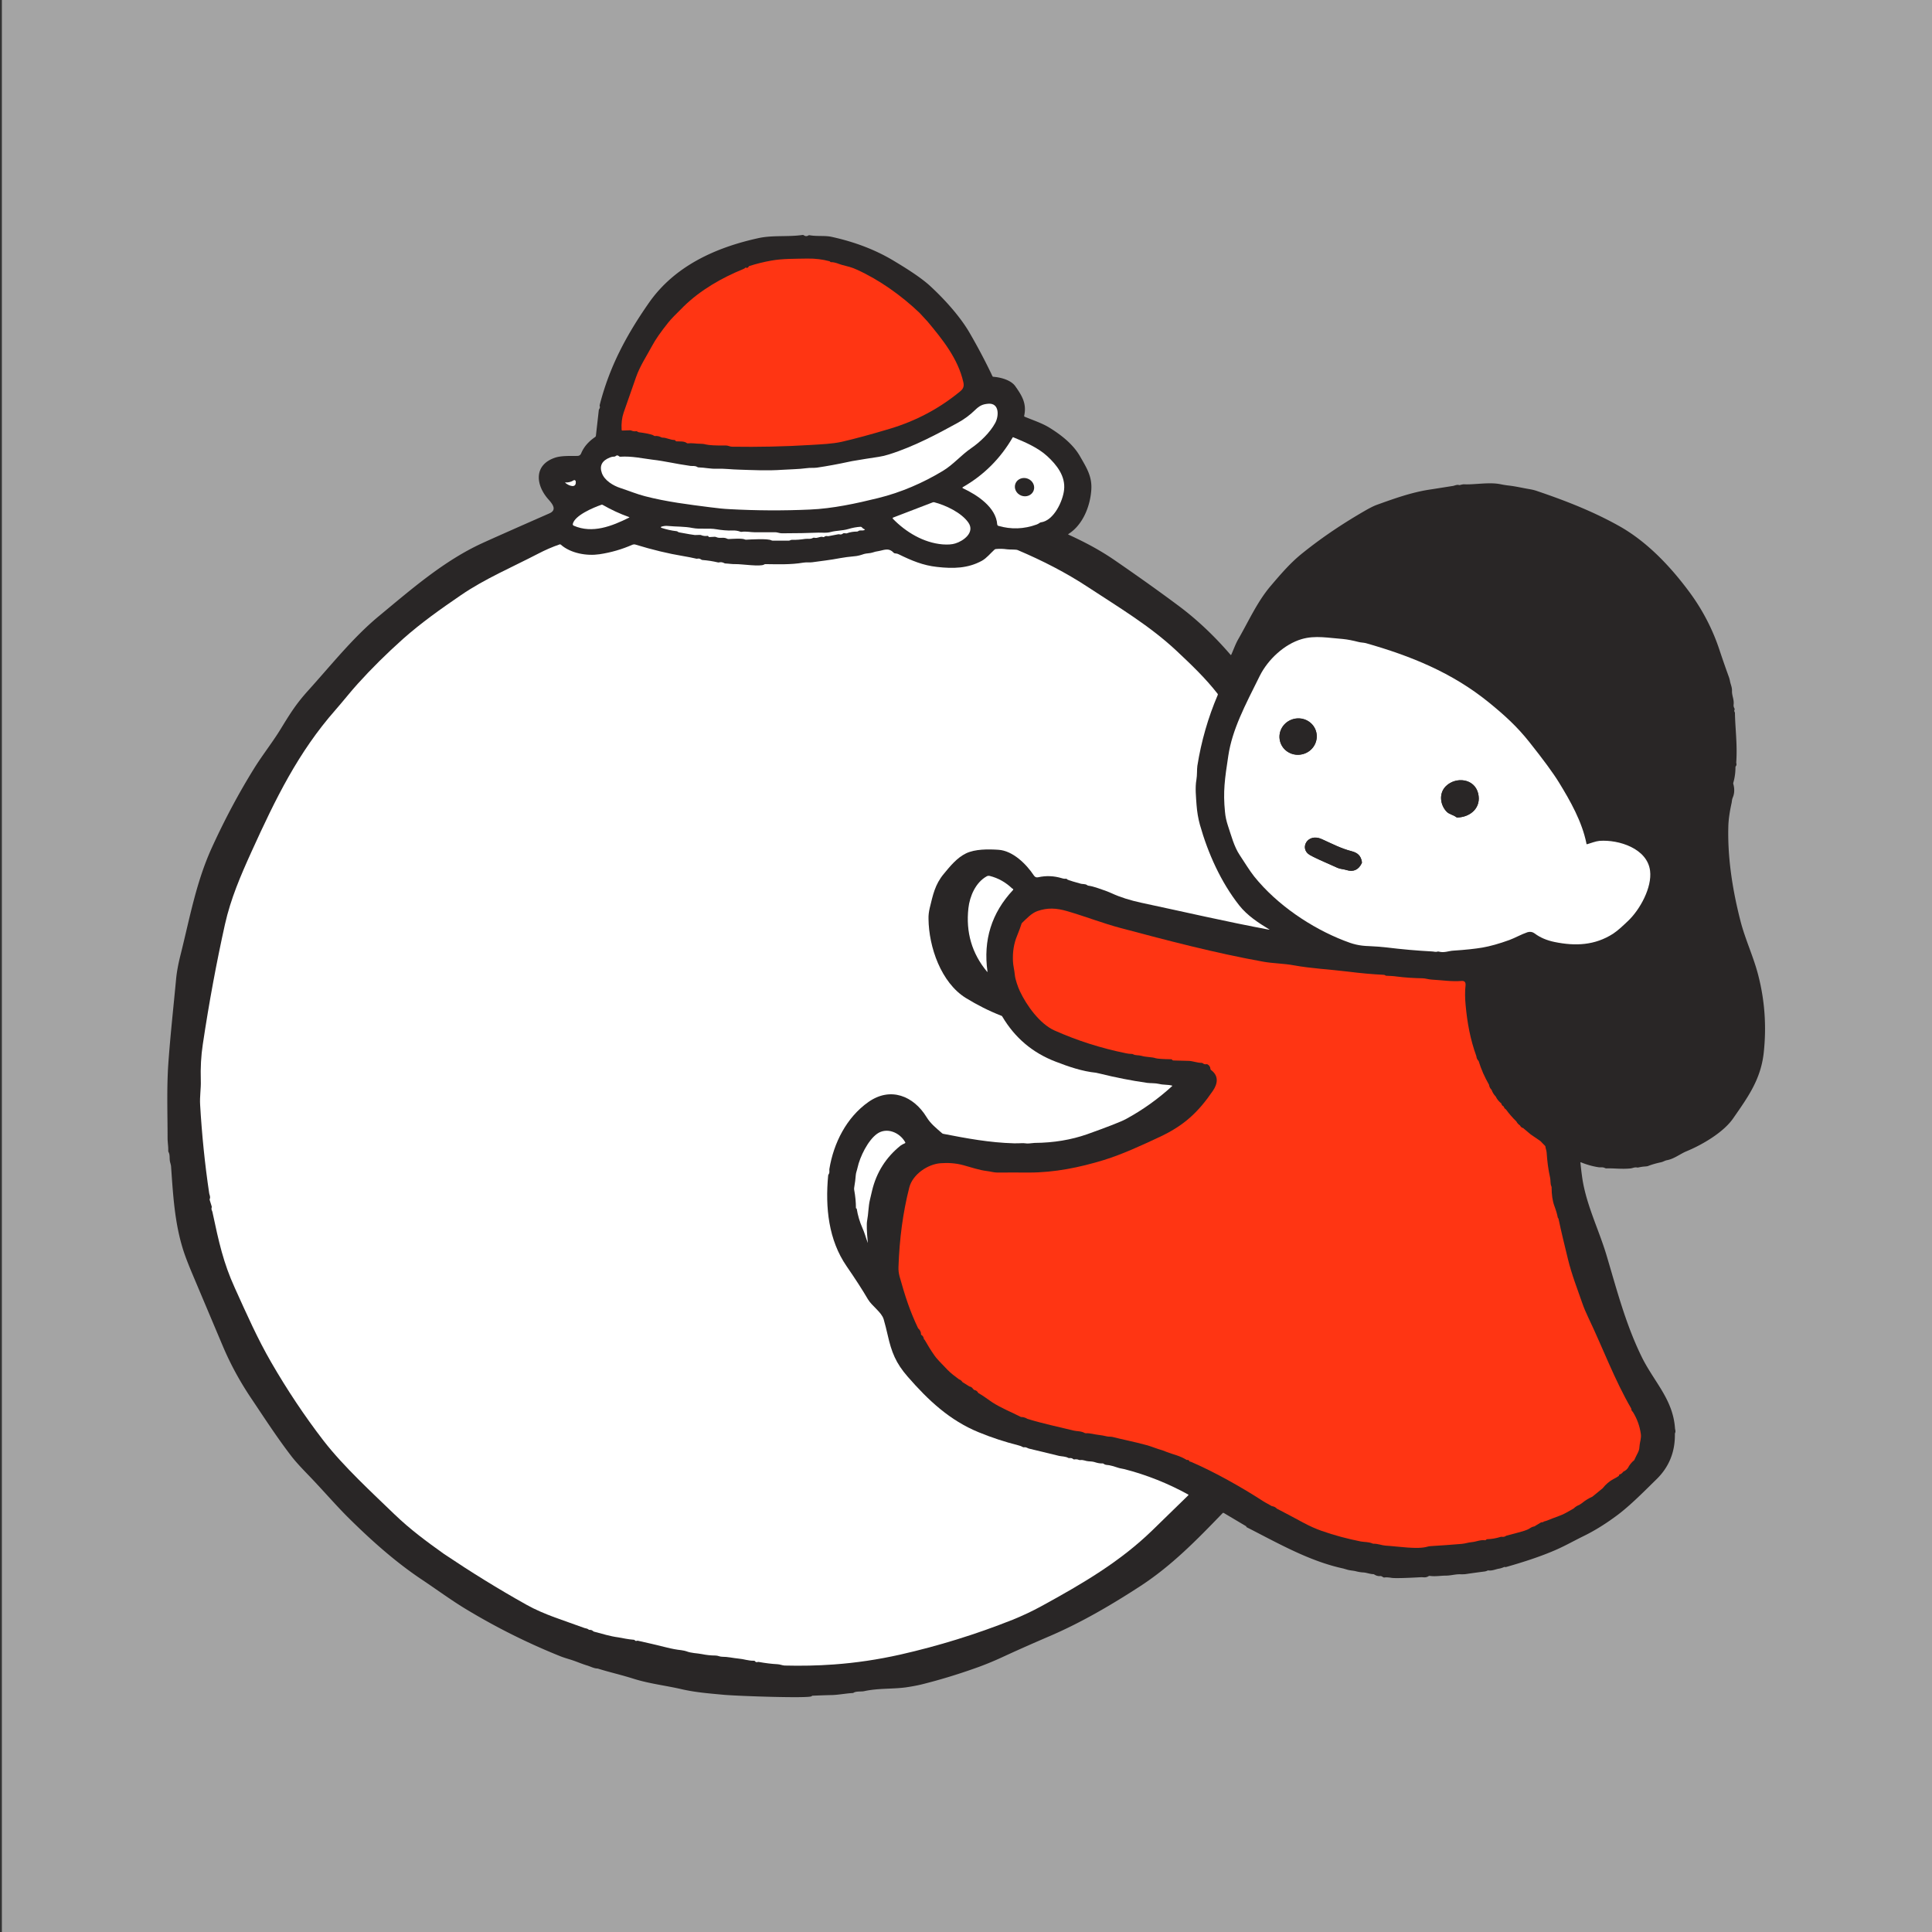
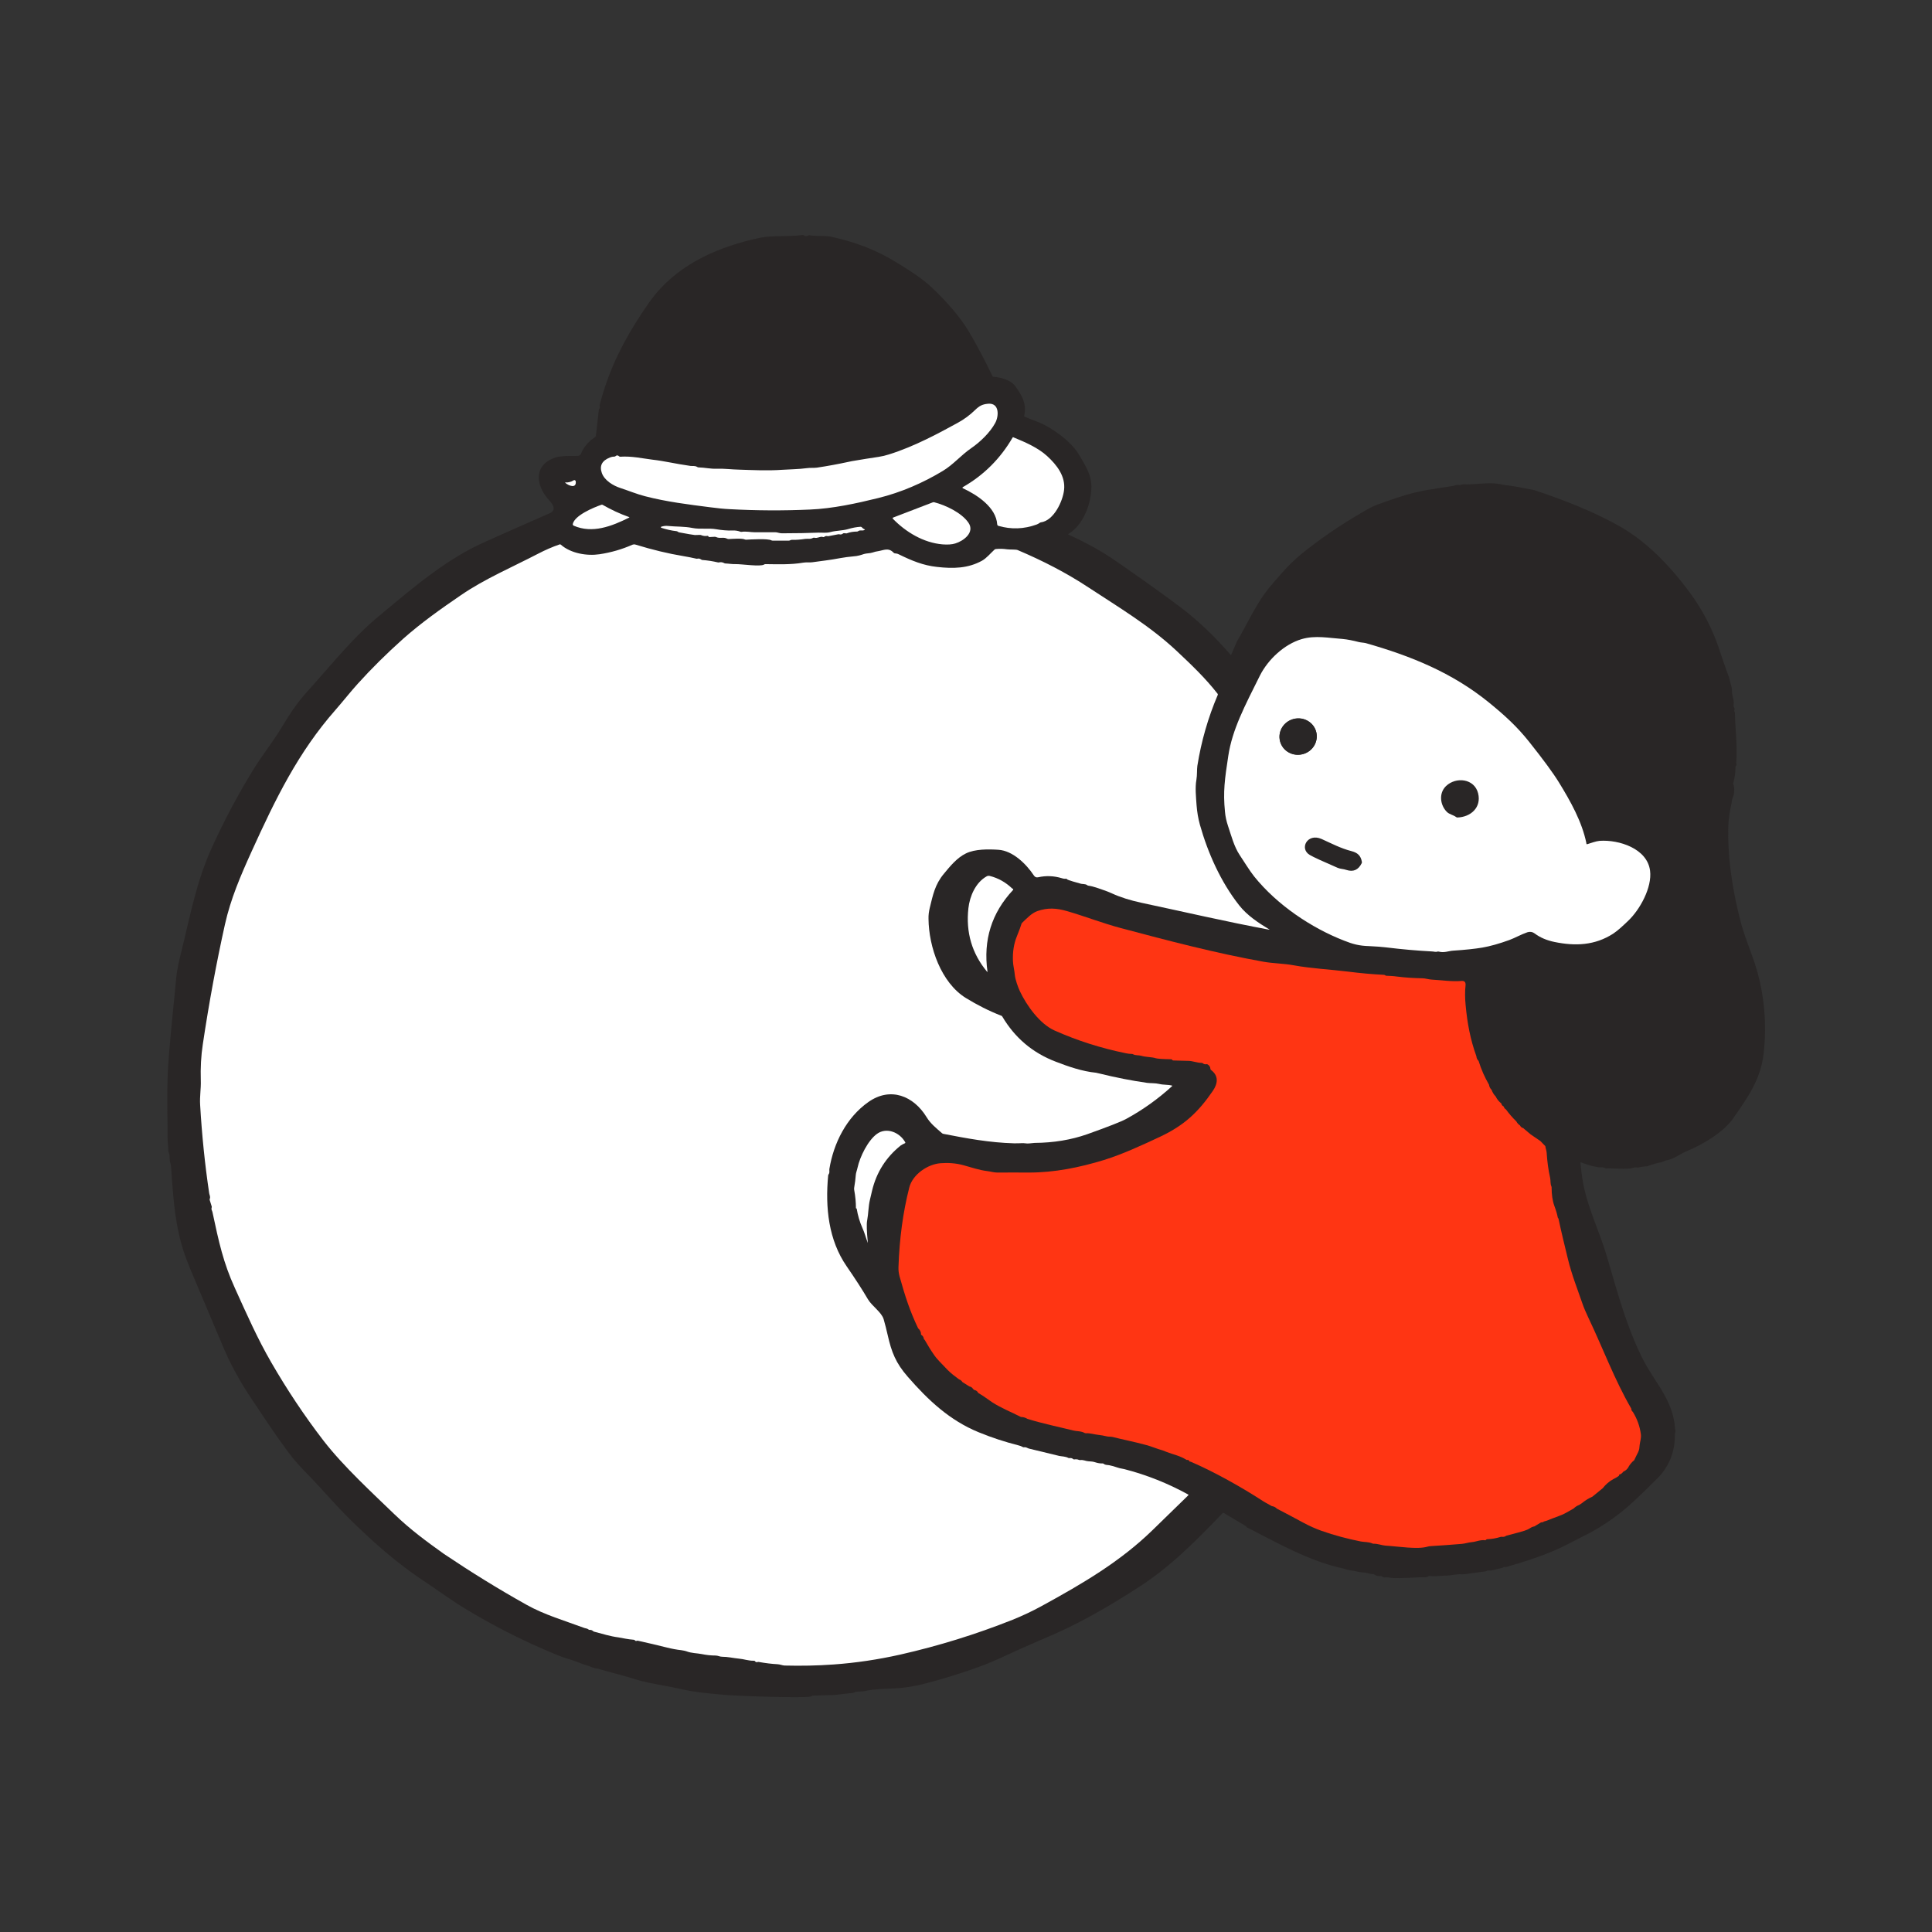
<svg xmlns="http://www.w3.org/2000/svg" viewBox="0 0 1448 1448" version="1.1" style="enable-background:new 0 0 1448 1448" y="0" x="0" id="レイヤー_1" xml:space="preserve">
  <rect x="0" y="0" width="1448" height="1448" fill="#333333" stroke="none" />
  <style>.st2{fill:#292626}.st3{fill:#ff3513}.st4{fill:#fff}</style>
-   <path style="fill:none;stroke:#949393;stroke-width:2" d="M986.5 548.6c-1.8-7.3-9.4-11.7-16.9-9.8-7.5 1.9-12.1 9.3-10.2 16.6 1.8 7.3 9.4 11.7 16.9 9.8 7.5-1.8 12-9.3 10.2-16.6m97.9 59.9c1.9 1.9 4.7 2.2 7 3.9.3.2.6.3.9.3 9.9-.3 18.2-7.5 15.5-18.2-2.8-11-16.5-12.5-24-5.4-5.7 5.5-4.4 14.4.6 19.4m-102.7 32.3c2.7 1.6 9.7 4.8 20.8 9.6 2 .9 4.3.8 6.6 1.6 5.2 1.7 9 0 11.5-5.1.1-.3.2-.6.1-1-.8-4.6-3.2-6.8-7.8-8-7.9-2-15.1-5.8-22.4-9.1-10.7-4.7-16.9 7.3-8.8 12" />
-   <path style="fill:#a4a4a4" d="M1.4 0h1448v1448H1.4V0z" />
  <path class="st2" d="m933.8 1143.8-16.5-9.8c-.3-.2-.8-.2-1 .1-19.3 20-38 39.2-61.4 54.5-21.5 14-44 27.2-67.6 37.4-11.9 5.1-23.7 10.3-35.4 15.7-7.1 3.3-13.3 5.8-18.5 7.7-14.7 5.3-29.1 9.7-43.3 13.2-3.5.8-7.3 1.5-11.5 2.1-10 1.3-20.4.5-30.9 2.8-2.2.5-5.8-.1-7.8 1.1-.3.2-.6.3-.9.3-5 .3-10.2 1.3-14.9 1.5-5 .1-10 .3-15 .5-.3 0-.6.1-.8.4-1.8 1.7-55.1-.1-66.1-1.1-10.5-1-20.4-1.7-31-4.1-12-2.8-24.1-4.1-36-7.8-10.5-3.3-17.7-4.8-26.4-7.5-.5-.2-1-.3-1.6-.3-2.2-.2-4.8-1.5-7-2.2-4.4-1.3-8.5-3.2-12.8-4.5-3.3-1-5.8-1.8-7.5-2.5-24.4-9.8-47.8-21.5-70.2-35-11.2-6.7-23.1-15.5-34.7-23.2-19.7-13.3-37.8-29.6-54.6-46.3-9.3-9.3-19.7-21.4-29.8-31.8-5.6-5.8-9.8-10.4-12.5-14-10.6-13.8-20.3-28.8-30.1-43.4-8.3-12.4-15.4-25.4-21.2-39.2-7.4-17.5-14.8-35.1-22.2-52.6-3.3-7.8-5.7-14-7.2-18.7-6.6-20.6-7.7-42-9.2-63 0-.5-.3-1.5-.7-3.1-.7-2.7.1-5.3-1.2-7.6-.2-.3-.2-.6-.2-.9.1-3.2-.5-6.5-.5-9.3 0-18.3-.7-37 .5-55.2 1.5-21.5 3.9-43 5.9-64.4.5-5.2 1.6-11.2 3.4-18.3 6.9-27.6 11.6-54 23.2-79.6 9.6-21.1 20.2-41 31.8-59.7 6-9.7 13.8-19.6 19.7-29.2 7.9-12.9 11.9-19.3 21-29.4 16.9-18.7 33.4-39.5 52.7-55.5 24.9-20.6 48.8-41.5 77.4-54.7 7.2-3.3 24.1-10.8 50.7-22.5 6.7-3 .6-8.6-1.8-11.5-8.7-10.6-9.7-24.8 5.7-30.1 4.9-1.7 11.5-1.3 16.9-1.4 1.4 0 2.4-.7 2.9-2 2-4.8 5.5-8.8 10.5-12.2.2-.2.4-.4.5-.8l2.2-19.4c0-.2.2-.5.4-.9.4-.6.5-1.3.3-2-.1-.4-.1-.7 0-1 7.3-28.5 19.8-52 36.9-76.5 19.3-27.6 50-41.4 81.9-48.4 10.8-2.4 22.2-.8 33.2-2.4.3 0 .6 0 .9.2 1.1.8 2.2.9 3.4.2.3-.2.6-.2.9-.2 5.6 1 11.3.1 16.5 1.2 17.4 3.8 32.8 9.7 46.2 17.7 7.5 4.5 20.4 12.3 28.1 19.5 10.7 9.9 22.4 22.9 29.4 35.1 6 10.4 11.7 21.1 16.9 32.1.1.3.4.5.7.5 5.5.4 13.1 2.4 16.4 7 5.1 7.2 8.7 13.1 6.7 22.2-.1.3.1.6.3.7 6.2 2.6 13 4.8 18.4 8.1 8.8 5.4 18 12.5 23.2 21.7 5 8.7 9.1 15.1 8.4 25.1-.8 12.1-6.3 26.2-17.1 33-.3.2-.3.3 0 .5 12.2 5.6 23.3 11.4 34.8 19.3 18.9 13 34.8 24.4 47.8 34.1 13.9 10.4 26.8 22.6 38.9 36.7.1.1.3.2.4 0l.1-.1c1.8-4 3.2-8.1 5.4-11.9 7.6-13.2 14.2-28 24.2-39.7 7.5-8.8 14.9-17.5 24-24.7 14.8-11.9 31.1-22.8 48.7-32.8 2.6-1.4 4.8-2.5 6.7-3.2 12.8-4.6 25.8-9.3 39.3-11.4 6-.9 12-1.9 17.9-2.8 1.2-.2 2.8-1.1 4.4-.7.3.1.7.1.9 0 1.5-.4 2.6-.6 3.4-.5 7.5.3 18-1.7 26.3-.2 2.9.6 5.5 1 7.6 1.2 5.3.7 9.4 1.7 14.1 2.5 2.4.4 4.6.9 6.5 1.6 21 7.1 42 15.3 61.4 26.2 21 11.8 38.5 30.4 52.7 49.6 9.8 13.3 17.4 27.9 22.6 43.8a776 776 0 0 0 6.9 19.8c.3.8.6 1.9.9 3.5.5 2.3 1.5 4.2 1.4 6.9-.1 3.7 1.7 6.3 1.2 10.3-.1 1.2.2 1.9.7 2.9.1.2.1.6 0 .9-.3.5-.2 1 0 1.5.2.3.3.6.3.9.2 11.4 1.9 23.6 1 36.8-.1 1 .6 1.9-.3 3-.2.3-.3.6-.3.9 0 3.9-.5 7.7-1.6 11.5-.1.3-.1.6 0 1 1 3.6.9 7-.4 10.1-.8 1.9-.6 3.1-1 4.6-1.4 6.4-2.1 11.7-2.3 15.8-.8 23 2.7 47.5 9.1 72.3 3.5 13.7 9.9 27 13.4 41 4.8 18.8 6.1 38 4 57.5-2.2 20.2-11.9 33.4-23 49.4-7.3 10.5-23.3 19.8-35 24.6-4.4 1.8-9.1 5.6-14.3 6.6-1.8.3-2.9 1.2-4.7 1.6-3.3.7-6.6 1.6-9.7 2.8-.4.2-1.3.3-2.8.4-1.5.1-3 .4-4.5.7-.3.1-.6.1-1 0-1.8-.3-3.2.5-4.7.7-6.8.7-12.3-.2-18.3 0-.3 0-.6-.1-.9-.2-1.8-1-3.6-.4-5.1-.7-4.5-.7-8.9-2-13.1-3.7-.1 0-.3 0-.3.1v.1c.4 4.1.9 8.3 1.5 12.4 3.2 20.2 12.6 38.5 18.3 57.9 7.7 25.9 14.3 51.3 26.3 75.7 9.3 18.7 23.3 31.5 24.8 53.3.1 1 .6 2 .1 3.3-.2.3-.2.7-.2.9.2 13.4-4.4 24.8-13.9 34-9.2 9-18.9 18.9-28.6 26.3-8.9 6.7-17.7 12.2-26.4 16.4-6.5 3.2-12.7 6.7-19.4 9.7-11.9 5.3-25.7 9.7-38.4 13.3h-.4c-.3-.1-.5-.1-.7-.1-1.4.6-2.8 1.1-4.2 1.3-2.3.4-5 1.7-7.7 1.3-.3 0-.6 0-.9.2-.6.3-1.3.5-2 .6-4.6.6-9.2 1.2-13.8 1.9-1.2.2-2.6.2-4 .2-4-.2-7.3 1-11.2 1-3.9 0-8 .8-12.1.2-.3 0-.6 0-.9.2-2.2 1.4-3.9.7-5.9.8-12.2.7-19.4.8-21.7.5-2.4-.4-4.3-.5-5.5-.3-.3 0-.7 0-.9-.2l-1.2-.7c-.3-.1-.6-.2-.9-.2-1.6.2-3.1-.2-4.5-1.1-.3-.2-.6-.3-.9-.3-2.7-.1-5.1-1.2-7.7-1.3-1.7-.1-3.4-.4-5-.8-2.2-.6-4.6-.6-6.9-1.3-1.3-.4-2.2-.6-2.7-.8-25.7-5.5-49.4-19.2-72.6-31-.1-.1-.2-.2-.2-.3v-.1c-.1-.4-.2-.4-.3-.4z" />
-   <path class="st3" d="m689.2 234.5 6 6.5c11.1 13.3 22.8 27.7 26.8 45.4.8 3.4-.2 5.2-2.7 7.2-15.5 12.7-32.9 21.9-52.2 27.7-14.6 4.4-26.6 7.6-36.1 9.8-7.1 1.6-15.5 1.9-23.5 2.4-19.6 1.2-39.1 1.6-58.8 1.3-1.7 0-2.9-.9-4.5-.9-7.8.1-12.9-.2-15.3-.8-1.5-.4-2.8-.5-4-.5-3.4 0-6.2-.7-9.4-.3-.3 0-.6-.1-.9-.3-1.7-1.4-5.2-1.1-7.4-1.2-.4 0-.7-.1-.9-.4l-.2-.3c-.1-.2-.3-.3-.4-.3-3.7-.1-6.1-1.8-9.1-1.8-.3 0-.7-.1-.9-.2-1.5-.8-3.1-1.2-4.9-1-.3 0-.6-.1-.8-.3-1.1-1.1-9.1-2.3-11-2.5-.3 0-.6-.1-.9-.3l-.5-.3c-.2-.2-.6-.2-.9-.2-1.2.2-2.3 0-3.5-.5-.3-.1-.6-.2-1-.2l-5.8.2c-.3 0-.5-.2-.5-.5-.3-4.8.2-9.1 1.5-12.9 3.1-8.9 6.2-17.7 9.3-26.6 2.9-8.3 7.9-15.8 12.1-23.6 2.4-4.5 6.4-10.3 12.1-17.4 1.8-2.3 5.7-6.3 11.6-12.1 12.5-12.2 28.5-21.4 44.5-27.9.8-.3 1.4-.7 1.8-1.2 1.2.6 2 .2 2.5-1 5.5-1.8 11.2-3.2 16.9-4.2 8.5-1.5 17.1-1.3 26.7-1.5 6.1-.1 11.7.6 16.8 2 .1 0 .3.1.4.3.2.2.5.4.7.4 3.1-.1 5.9 1.4 8.1 2 3.9 1 7.8 1.9 11.3 3.6 16.8 7.6 33.4 19.4 47 32.4z" />
  <path class="st4" d="M488.9 344.5c9.6 1.1 16.6 3 28.6 4.7 1.4.2 3.4-.3 5.1.8.3.2.6.3.9.3 4.7.1 9 1.2 13.7 1 5.7-.2 11.2.6 17 .7 9.6.3 21 .9 32.2.1 6-.4 12-.4 18-1.2 2.6-.4 5.4-.1 7.8-.4 8.1-1.2 16.1-2.7 24-4.4.8-.2 1.6-.3 2.4-.5 7.4-1.3 14.1-2.3 20-3.2 2.6-.4 5.1-1 7.6-1.8 19.6-6.1 38.4-16.5 51.6-23.7 4.6-2.5 9-5.7 13-9.6 3.3-3.2 5.5-4.3 9.7-4.7 8.7-.8 8.2 9.3 5.4 14.4-3.9 7.2-11.3 14.3-18 18.9-7.7 5.3-13.4 12.3-21.2 17-14.7 8.9-31.4 16.2-48.6 20.4-16.2 4-34.1 7.9-51.1 8.6-20.1.9-40.1.8-60.2-.3-4.3-.2-9.1-.7-14.4-1.4-16.5-2.1-32.8-4.1-49-8.3-5.9-1.5-12.2-4.1-18.3-6.1-5.6-1.8-12-5.7-14-11.2-2-5.5.1-9.4 6-11.7 1.2-.5 2.4-.7 3.4-.7.3 0 .6-.1.8-.3.9-.8 1.8-.8 2.7.1.2.2.5.3.8.3 8.6-.6 16.8 1.3 24.1 2.2zM721.8 366c-.6-.3-.7-.6 0-1 15.7-9 28-21.4 37.1-37 .1-.3.4-.4.7-.2 8.8 3.6 18.3 7.7 25.2 14 7.2 6.6 13.9 15.1 12.7 25.4-.9 8.3-7.6 23-17.4 24.3-.3 0-.6.2-.9.4-.7.5-1.4.9-2.2 1.2-9.6 3.5-19.2 3.8-28.8 1-.4-.1-.7-.5-.8-1-.8-12.9-15.1-22.2-25.6-27.1z" />
-   <ellipse transform="rotate(-68.801 767.833 365.063)" ry="7.3" rx="6.8" class="st2" cy="365.1" cx="767.8" />
  <path class="st4" d="M423.6 361.8c-.2-.2-.2-.3.1-.2 2.3.1 4.3-.4 6.2-1.6.5-.3 1.1-.2 1.4.3.1.1.1.3.2.4.7 5.9-5.6 3.2-7.9 1.1zm245.6 27c-.2-.2-.2-.6 0-.8.1-.1.1-.1.2-.1l29.7-11.4c.3-.1.6-.1 1-.1 8.6 2.2 20.5 7.8 25.7 15.3 5.1 7.4-3.8 13.8-9.8 15.6-2.5.8-5.7 1-9.6.7-14.2-1.2-27.5-9.2-37.2-19.2zM430 394c-.5-.2-.8-.8-.7-1.3 1.4-6.4 15.4-12.3 21.5-14.4.3-.1.6-.1.9.1 6.3 3.6 12.9 6.7 19.7 9.1.4.1.4.3 0 .5-12.9 6.4-27.4 12.1-41.4 6zm100.4 7.6c-1.8.3-3.5.1-5.1-.6-.2-.1-.5-.1-.9-.1l-3.6.1c-.3 0-1.6-.2-4-.6L509 399c-.3-.1-.6-.2-.9-.4-.4-.3-.6-.5-1.1-.5-3.8-.4-7.6-1.3-11.3-2.5-.2-.1-.4-.3-.4-.5v-.1c.1-.1.2-.2.5-.3 1.6-.5 3.3-.7 4.9-.5 6 .6 12.3.3 18.2 1.5 6.1 1.2 12.1-.1 18.2 1 3.3.6 8.5 1.1 12 .9 2-.1 3.9.2 5.8.9.3.1.6.2 1 .1 3.3-.5 6.7.3 9.4.3H581c1.7 0 3.1.8 5 .8 10.7 0 19.9-.2 27.5-.5 2.8-.1 5.7.5 9.2-.5 4.1-1.1 8.7-.9 13.1-2.2 3-.9 6-1.5 9.2-1.7.3 0 .6.1.8.3.6.7 1.4 1.3 2.2 1.6.3.1.3.3.1.4-1.8 1.1-3.4-.2-4.9 1-.3.2-.6.3-.9.3-2.6 0-5.2.4-7.6 1.3-.2.1-.5.1-1 0l-1.2-.1c-.2 0-.5.1-.9.4-.7.5-1.4.7-2.2.5-.4-.1-.7-.1-1-.1l-7.3 1.4c-.3.1-.6 0-1 0-.9-.2-1.7 0-2.4.6-.2.2-.6.2-.8.1-2.2-.8-4 1.2-6.6.5-.3-.1-.6 0-.9.1-2.1 1.2-4 .5-6 .8-3.3.5-6.7.8-10 .7-.3 0-.6.1-.9.2l-.4.2c-.3.1-.6.2-.9.2h-12.1c-.3 0-.7-.1-.9-.2-2.6-1.5-15.5-.7-19.1-.5-.3 0-.6-.1-.9-.2-1.9-1-9.6-.4-12.1-.3-.3 0-.6-.1-1-.2-3-1.6-5.4.1-8.4-1.3-.3-.1-.6-.2-1-.2l-3.9.2c-.4 0-.7-.1-.8-.4l-.2-.3c-.1-.1-.3-.2-.4-.2zm-234.6 733.5c-16-15.5-38.2-35.8-53.3-55.3-14.4-18.7-27.4-38.3-39.2-58.7-10.3-17.8-18.2-35.7-27.3-55.8-8.6-18.9-11.9-34-16.8-57-.2-.9-1-1.8-.6-3 .1-.4.1-.8.1-1l-1.5-4.8c-.1-.3-.1-.6 0-.9.7-1.7-.2-2.9-.4-4.2-3.3-22-5.5-44.1-6.8-66.3-.4-6.3.7-12 .5-18.2-.3-9.7.2-18.7 1.5-27.2 4.7-31.5 10.3-61.5 16.6-89.9 4.3-19.2 11.7-36.4 20-54.7 18-39.6 34.9-74.3 62.9-106.1 5.6-6.4 11.6-14 16.6-19.5 10.3-11.4 21.6-22.6 33.9-33.6 14-12.4 28.5-22.6 43.4-32.8 17.9-12.3 38.7-21.1 57.9-31.1 5.2-2.7 10.6-5.1 16.2-7 .3-.1.6 0 .8.2 7.5 6.6 19.6 8.6 29 7.2 8.7-1.3 16.9-3.7 24.6-7.1.8-.3 1.7-.4 2.5-.1 12.4 3.8 24.3 6.7 35.8 8.6 3.2.5 6.4 1.2 9.6 1.9.3.1.6.1 1 0 1-.2 1.8 0 2.6.6.3.2.6.3.9.4 4 .3 7.9.9 11.7 1.8.3.1.6.1 1 0 1.3-.3 2.5-.1 3.7.5.3.2.6.3.9.3 2.7.1 5.2.6 7.9.5 4.1-.1 18.6 2.1 21.2.3.3-.2.6-.3.9-.3 9.2.1 19.2.5 28.4-1.1 2.3-.4 4.7 0 6.8-.3 7-1 13.1-1.6 20.9-3.1 3.3-.6 6.5-1 9.8-1.3 1.8-.1 3.3-.4 4.5-.7 1.2-.3 2.4-.7 3.6-1.1 2-.6 4.3-.4 6.4-1.1 1.4-.5 2.7-.8 4.1-1 4.3-.7 7.8-2.9 11.6 1.1.2.2.5.4.8.5 1.2.2 1.8.1 3 .7 9.8 4.8 18.4 8.4 28.8 9.5 12.2 1.4 23.2 1.1 33.6-4.6 3.6-2 6.3-5.5 9.5-8.4.2-.2.5-.3.9-.4 2.9-.3 5.7-.2 8.5.2 2.3.3 6.8 0 8 .6 18.6 7.9 36.4 17 53.2 28.1 22.5 14.8 45.7 28.6 65.6 47.2 11.5 10.8 21.7 20.5 31 32.4.2.2.2.6.1.8-7.3 17.1-12.4 34.9-15.3 53.2-.4 2.8-.1 6.9-.7 10.3-1.1 6.1-.3 13 .1 19.1.4 5.1 1.2 10 2.5 14.7 6 21.3 15.7 43 29.5 60.5 6 7.6 14.3 13 22.5 18 .3.2.3.2-.1.2-32.1-6-63.9-13.4-95.8-20.2-8.3-1.8-15.7-4.1-22-7-2.5-1.1-4.7-2-6.6-2.6-3-1-7.2-2.7-11.1-3.2-.3 0-.6-.2-.9-.4-1.4-1.1-3.5-.6-5.2-1.2-1.5-.5-9.6-2.5-10-3.3-.1-.2-.3-.4-.6-.3-.9.1-2 0-3.2-.4-6-1.8-11.9-2-17.7-.7-1.3.3-2.4-.1-3.2-1.3-5.7-8.6-15.8-18.6-26.6-19.3-7.6-.5-17.5-.6-24.3 2.7-6.8 3.3-11.9 9.6-16.6 15.3-6.7 8-8.2 15.9-10.6 25.7-.6 2.6-1 5.3-.9 8.1.2 21 9.4 47.8 28 59.3 8.5 5.2 17.3 9.7 26.6 13.3.3.1.6.3.7.6 9.4 15.9 22.7 27.2 40 33.8 9.5 3.7 20 7.3 30.2 8.3.5.1 1.5.3 3.1.7 11.7 2.9 23.4 5.2 35.3 6.9 2.1.3 6.1.1 9 .8 3.2.8 6.2.4 9.5 1.2.3.1.4.2.1.5-10.5 9.6-22 17.8-34.5 24.6-3.7 2-13.4 5.8-29.1 11.4-12 4.2-25.1 6.4-39.4 6.5 0 0-1.4.1-4.2.4-2 .2-3.7-.4-5.7-.2-1.3.1-3.2.1-5.6.1-18.3-.5-35.4-3.7-52.9-7.1-.3-.1-.6-.2-.9-.4-4.3-3.8-8.6-7.1-11.7-12.2-9.7-15.8-27-22.9-43.5-11.3-16.5 11.6-26.1 30.8-29.3 50.2-.2 1 .4 2.7-.5 3.9-.2.3-.3.6-.4.9-2.3 24.2.3 48.5 13.8 68.1 6.4 9.3 11.8 17.6 16 24.8 3.1 5.2 10.2 9.6 11.8 15 1.1 3.9 2.1 7.8 3 11.8 2.9 12.9 6.1 21 15 31.2 15.4 17.7 31.5 32.8 53.3 41.7 9.7 4 19.6 7.2 29.8 9.8 1.2.3 2.3.7 3.3 1.3.3.1.6.2.9.1 1.6-.2 2.4.7 3.6 1 7.6 1.9 15.1 3.7 22.7 5.5 1.9.4 4.6.3 6.8 1.5.3.1.6.2.9.1 1.1-.1 2 .1 2.8.8.2.2.6.3.8.2 1.2-.2 2.4-.1 3.5.4.3.1.6.1 1 .1 2.3-.3 4 .8 6 .9 2 .1 3.6.2 5.6.9 1.6.5 3.3.8 5 .7.3 0 .6.1.9.3 1.3 1.1 3.1.8 4.3 1.1 1.9.4 3.8.9 5.7 1.6 1.2.4 2 .6 2.5.7l3 .6c16.7 4.3 32.7 10.7 47.8 19 .2.1.2.3.2.5 0 0 0 .1-.1.1-9 8.8-18 17.6-27 26.3-24.1 23.4-52 39.8-82.9 56.7-7.1 3.9-14.4 7.3-21.8 10.3-27.4 10.9-55.5 19.6-84.2 26.1-16.5 3.7-33.1 6.2-49.9 7.4-12.4.9-24.4 1.1-36.8.8-1.8-.1-3.3-.9-5.4-1-4.2-.2-8.9-.8-14-1.7-.3 0-.6 0-1 .1-.7.2-1.3 0-1.7-.6-.2-.3-.5-.4-.8-.4-4.3.1-7.6-1.3-11.5-1.6-4.3-.4-8-1.4-12.5-1.4-1.7 0-3-.9-4.8-.9-3.5 0-7-.4-10.4-1.1-3.5-.7-7.7-.6-11.5-2.1-.7-.3-2-.5-3.7-.8-3.7-.4-7.3-1.1-10.9-2-7.2-1.8-14.4-3.5-21.7-5.1-.3-.1-.6 0-1 .1-.5.2-.9 0-1.2-.3-.2-.3-.5-.5-.7-.5-5.2-.4-7.9-1.2-11.7-1.8-6.2-.8-12.2-2.7-18.3-4.3-.3-.1-.5-.2-.8-.5-.7-.6-1.5-.9-2.5-.8-.3 0-.6-.1-.8-.3-.9-.8-2.1-.8-3-1.1-14.5-5.4-30.1-9.9-43.6-17.5-21.1-11.8-41.6-24.5-61.7-38-12.9-9.2-25.4-18.4-37-29.6z" />
  <path class="st4" d="M1189.6 632.7c3.1-.9 6.2-2.2 9.3-2.5 14.4-1 35.7 5.7 37.8 22.4 1.6 12.5-7.6 29.3-16.7 37.8-3.5 3.3-7.2 6.9-11 9.4-13.7 8.8-28.3 9.4-43.9 6.2-5.8-1.2-10.8-3.3-14.9-6.4-1.6-1.2-3.4-1.5-5.4-.9-4.7 1.6-9.4 4.3-13.5 5.8-7.7 2.8-14.5 4.7-20.3 5.7-5.3.9-12.6 1.7-21.9 2.3-3.4.2-6.7 1.8-10.8.7-.3-.1-.6-.1-.9 0-1.4.5-2.9-.1-4-.1-11.4-.6-22.7-1.6-34.1-3-4.4-.5-8.7-.8-13.1-1-7.5-.2-12.3-1.5-18.8-4.1-24.5-9.5-50.3-26.8-67.4-48.1-3.5-4.4-7.3-10.7-10.9-16.1-4.2-6.3-6.3-14.6-8.7-21.7-1.2-3.6-2-7.1-2.3-10.7-1.5-15.1-.2-24.3 2.5-42 3-19.7 12.3-37.2 23.6-59.9 6.1-12.2 18.4-23.7 31.4-27.5 10.2-3 20.5-.8 30.7-.1 3.5.3 8.3 1.3 11.7 2.2 1.8.5 3.9.5 5.6.9 33.8 9.6 64.7 22.1 92.2 44.4 12.3 10 21.3 18.3 30.3 29.6 10.5 13.2 18 23.4 22.3 30.4 8.6 14 17.3 29.4 20.6 45.7-.1.5.2.7.6.6zm-203.1-84.1c-1.8-7.3-9.4-11.7-16.9-9.8-7.5 1.9-12.1 9.3-10.2 16.6 1.8 7.3 9.4 11.7 16.9 9.8 7.5-1.8 12-9.3 10.2-16.6zm97.9 59.9c1.9 1.9 4.7 2.2 7 3.9.3.2.6.3.9.3 9.9-.3 18.2-7.5 15.5-18.2-2.8-11-16.5-12.5-24-5.4-5.7 5.5-4.4 14.4.6 19.4zm-102.7 32.3c2.7 1.6 9.7 4.8 20.8 9.6 2 .9 4.3.8 6.6 1.6 5.2 1.7 9 0 11.5-5.1.1-.3.2-.6.1-1-.8-4.6-3.2-6.8-7.8-8-7.9-2-15.1-5.8-22.4-9.1-10.7-4.7-16.9 7.3-8.8 12z" />
  <ellipse transform="rotate(-14.2 972.958 552.099)" ry="13.6" rx="14" class="st2" cy="552.1" cx="972.9" />
-   <path class="st2" d="M1084.4 608.5c-5-5-6.3-13.9-.6-19.4 7.5-7.2 21.2-5.6 24 5.4 2.7 10.7-5.6 17.9-15.5 18.2-.3 0-.6-.1-.9-.3-2.3-1.8-5.1-2.1-7-3.9zm-102.7 32.3c-8.1-4.7-1.9-16.7 8.8-11.9 7.4 3.3 14.5 7.1 22.4 9.1 4.7 1.2 7.1 3.4 7.8 8 .1.3 0 .7-.1 1-2.4 5-6.3 6.7-11.5 5.1-2.3-.7-4.6-.7-6.6-1.6-11.1-4.9-18.1-8.1-20.8-9.7z" />
  <path class="st4" d="M758.6 665.9c.3.1.5.2.7.4.2.2.1.6-.1.8-16 17.1-22.4 37.5-19.1 61.1 0 .3 0 .4-.3.1-11.4-13.7-16-29.6-14-47.6 1-9 5.4-19.3 13.7-23.9.7-.4 1.5-.5 2.3-.3 6.4 1.6 12 4.8 16.8 9.4z" />
  <path class="st3" d="M1106.5 791.5c.1 1.5.7 2.7 1.7 3.7 1.9 6.2 4.5 12.1 7.8 17.8.2 1.5.8 2.7 1.9 3.8.7 1.9 1.7 3.6 3.1 5 1 2.1 2.4 3.8 4.2 5.2.2 1.1.8 1.8 1.8 2.3.3 1 .8 1.7 1.7 2.2 2.3 3.2 4.9 6.2 7.8 9 .6 1.2 1.5 2.2 2.7 3l.3.5c.5.8 1.3 1.3 2.2 1.5l.5.5 5 4.2 7.3 5 3.7 3.8c.2 1.9.9 3.2 1 5 .4 6.3 1.2 12.6 2.6 18.8.4 2 .1 4.6.9 6.3.2.3.2.6.2.9 0 5.4.7 10.1 2.1 13.9 1.3 3.5 2.1 6.3 2.5 8.5 0 .2.2.5.4.7.1.1.2.3.2.4 2.1 10.1 4.6 20 7 30 2.8 11.6 7.2 22.8 10.8 33.2 1.2 3.5 2.8 7.2 4.7 11.2 10.8 22.6 19.4 46.1 32 67.8 0 1 .4 1.9 1.2 2.5 3.2 5.2 5.2 10.7 6 16.7.4 2.9-.7 5.9-.9 8-.2 2.1-.2 3.6-1.2 5.6-1 2-2 3.9-2.9 5.9-2 1.6-3.5 3.5-4.7 5.8-.8 1.1-1.8 2-3.1 2.6-.3.1-.5.3-.7.6-.7.9-1.6 1.5-2.7 1.8-.1 0-.2.2-.1.4v.1c.2.6-3.8 2.6-4.4 2.9-3.1 1.7-5.7 4-7.9 6.8l-7.7 6.3c-2.9 1.3-5.5 2.9-7.9 4.9l-2 1.3c-1.6.6-3 1.5-4.2 2.7l-5.3 3c-4.6 2.6-9.1 3.7-13.8 5.7-1.1.5-2.2.8-3.4 1.1l-.2.4c-.8 0-1.4.1-1.9.3-.7.4-2.3 1.4-4.8 2.9-1.1.2-2.2.6-3.2 1.3-2.7 1.8-5.9 2.4-8.9 3.3l-9 2.4c-1 .7-2 1-3.3.8-.4-.1-.7 0-1 .1-3.2 1-6.6 1.6-10 1.7-.3 0-.6.2-.8.4l-.2.2c-.1.2-.3.2-.4.2-3.8-.5-6.7 1.1-10.1 1.4-2.6.2-5 1.1-7.5 1.3-7.8.7-15.7 1.2-23.5 1.7-.7 0-1.5.2-2.3.4-7.4 2.2-21.8-.2-31.5-.8-2.7-.2-5.7-1.5-8.8-1.4-.3 0-.6-.1-.9-.2-2.9-1.3-6.2-1-8.7-1.5-10-2-19.9-4.6-29.5-8-4.2-1.5-8.8-3.5-13.8-6.2-6.5-3.5-13-7-19.6-10.4-1-1.1-2.3-1.7-3.8-1.9-2.1-1.3-4.5-2.4-6.5-3.7-16-10.4-36.8-22.1-54.1-29.5-.4-.2-.6-.1-1-.2-.4-1-1.1-1.4-2.2-1.2-5.3-3.3-9.9-4-15-6-1.7-.7-2.7-1.1-3.1-1.2-4.1-1.1-8.2-2.9-11.9-3.9-9.5-2.6-18.5-4.3-25.4-6.1-1.6-.4-3.1-.1-4.6-.5-2.2-.5-4.2-.9-6.2-1.1-3-.3-6.1-1.4-9.3-1.2-.3 0-.6-.1-.9-.2-2.9-1.6-6.1-1.2-8.7-1.9-11.2-2.8-22.3-5-34.3-8.7-1.4-.9-3-1.4-4.8-1.4-7.2-3.7-14.7-6.6-21.5-11-.6-.4-1.2-.8-1.6-1.1-2.9-2.1-5.8-4.1-8.9-5.9-.6-1.2-1.5-2-2.9-2.2l-1-.8c-.6-1.1-1.6-1.7-2.8-1.9l-5.2-3.3c-.6-1-1.4-1.6-2.5-2-3.1-2.3-6.1-4.5-8.8-7.3-5.1-5.2-8.4-8.7-9.7-10.7-2.6-3.7-5-7.6-7.2-11.5-.1-.1-.2-.3-.3-.3-.2-.2-.4-.4-.4-.7-.2-1.3-.9-2.3-2.1-3 .1-1.9-.7-3.5-2.2-4.8-6.3-13.3-9.7-23.9-13.9-38.9-.6-2.3-.9-4.6-.8-6.9.7-21.3 3.4-41.3 8.1-59.7 2.5-9.8 13.8-17.5 23.5-18.2 5.4-.4 11.3-.1 17.1 1.5 5.9 1.6 11.8 3.7 17.8 4.4 2.6.3 5 1.1 7.5 1.1 7.9 0 15.9-.1 23.8 0 19.2 0 37.9-3.8 56.2-9.4 14.1-4.4 28.1-10.9 42.2-17.5 17.8-8.4 28.4-18.2 39.4-34.3 3.8-5.5 4.5-11.4-1.4-15.7-.2-.2-.4-.5-.4-.8-.1-1.5-.8-2.6-2.2-3.4-.2-.1-.6-.2-.9-.1-1 .2-1.9-.1-2.6-.7-.3-.2-.6-.3-.8-.3-3.6 0-6.8-1.5-10.1-1.5l-11.1-.3c-.4 0-.7-.1-.9-.4l-.2-.2c-.1-.2-.3-.3-.5-.3-6.6-.1-10.5-.4-11.8-.8-2.9-1-7-.7-10.7-1.8-2.1-.6-4.2-.1-6.3-1.2-.3-.2-.6-.2-.9-.2-1.5 0-2.9-.2-4.3-.5-18.7-3.8-36.6-9.5-53.6-17.1-11.1-5-20.9-18.8-25.9-29.4-1.4-3-3.5-8.8-3.8-12.3-.3-3.5-1.3-7.1-1.4-10.3-.3-6.9.7-13.1 3-18.7 1.8-4.4 2.9-7.5 3.4-9.2.1-.3.3-.6.5-.8 3.5-3.3 7-7.2 11.5-8.8 7.6-2.6 14.1-2.3 22.3.1 13.4 3.9 27 9.2 39.9 12.6 35.6 9.5 71.5 18.9 107.2 25.3 7.4 1.3 15.4 1.3 22.8 2.7 13.3 2.4 26.6 3 40.5 4.7 9.5 1.2 18.4 2 26.7 2.4.4 0 .8.1 1.1.3.3.2.6.4.8.4 2.7.1 5.4.2 8.1.6 6.4.8 12.8 1.2 19.2 1.3 2 0 4.6.9 7 1 7.6.4 14.6 1.6 22.3 1 2.3-.2 3.2 1.1 2.9 3.6-.5 3.9-.4 10 .1 14.7 1.2 13.1 3.5 25.6 8 38z" />
  <path class="st4" d="m641.8 905.7-.2-.1c-.1-.1-.1-.2-.1-.3 0-4.1-.4-8.6-1.3-13.5-.1-.6-.1-1.1 0-1.7.6-3.5 1-6.6 1.2-9.5.1-1.7.9-3.4 1.3-5.4 1.8-8.3 7.8-20.5 14.6-25.4 7.2-5.2 17.1-1.1 21.2 6.4.1.2 0 .5-.2.6-1.6.7-2.6 1.3-3.2 1.7-11 8.8-18.2 20.1-21.5 33.9l-1.6 6.8c-1.2 5-1.1 10.4-2.1 15.6-.5 2.6-.3 8.1.5 16.5 0 .3 0 .3-.1 0-1.4-3.7-2.3-7.4-4-11.1-2-4.5-3.4-9.3-4.2-14.2.1 0 0-.2-.3-.3z" />
</svg>